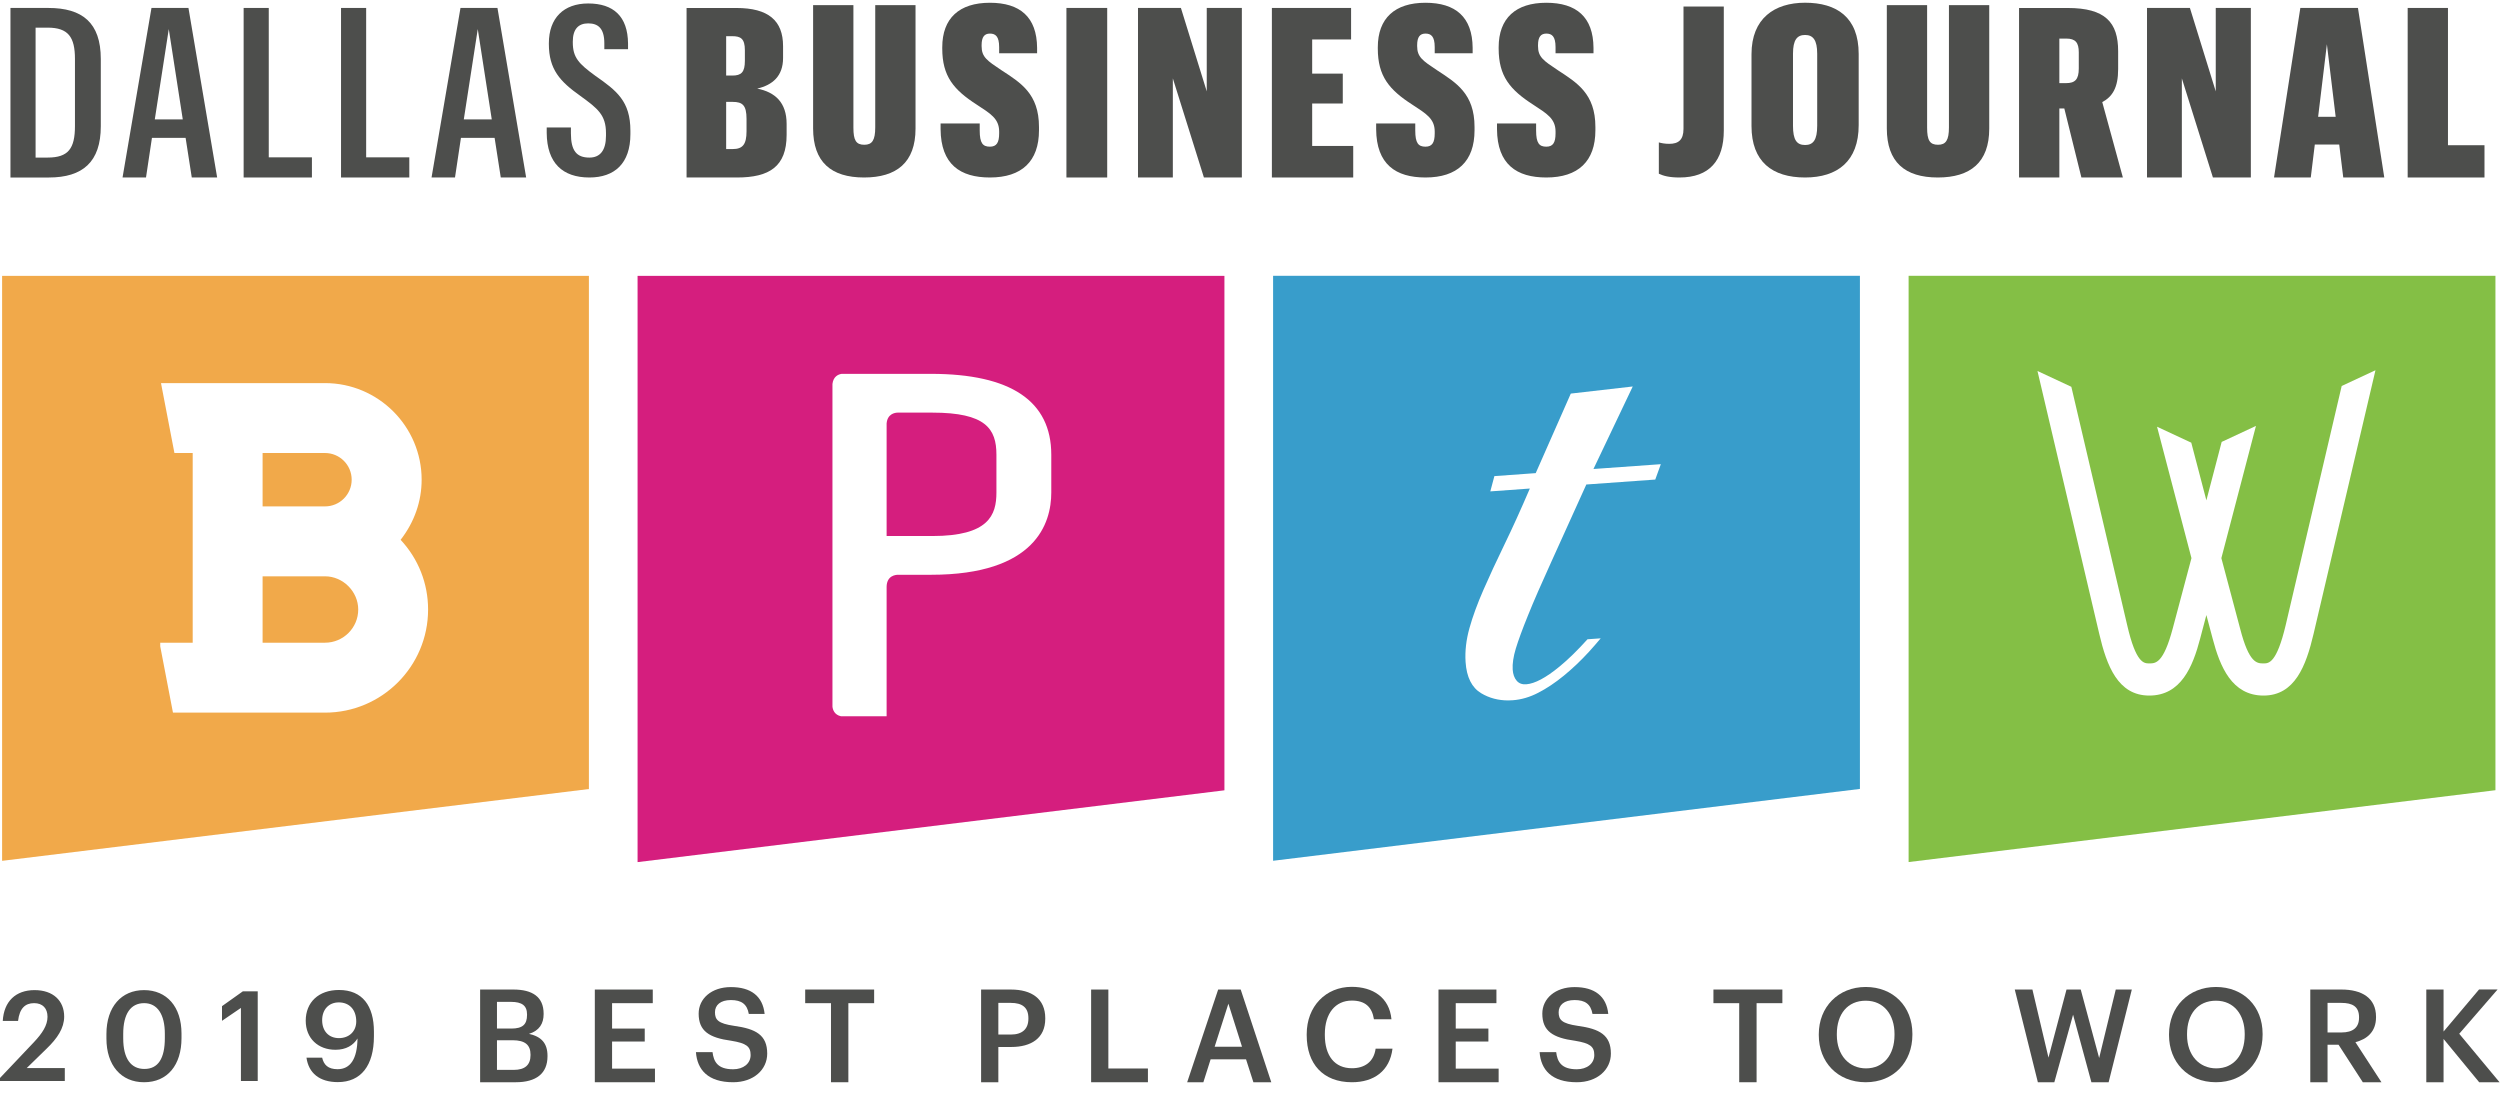
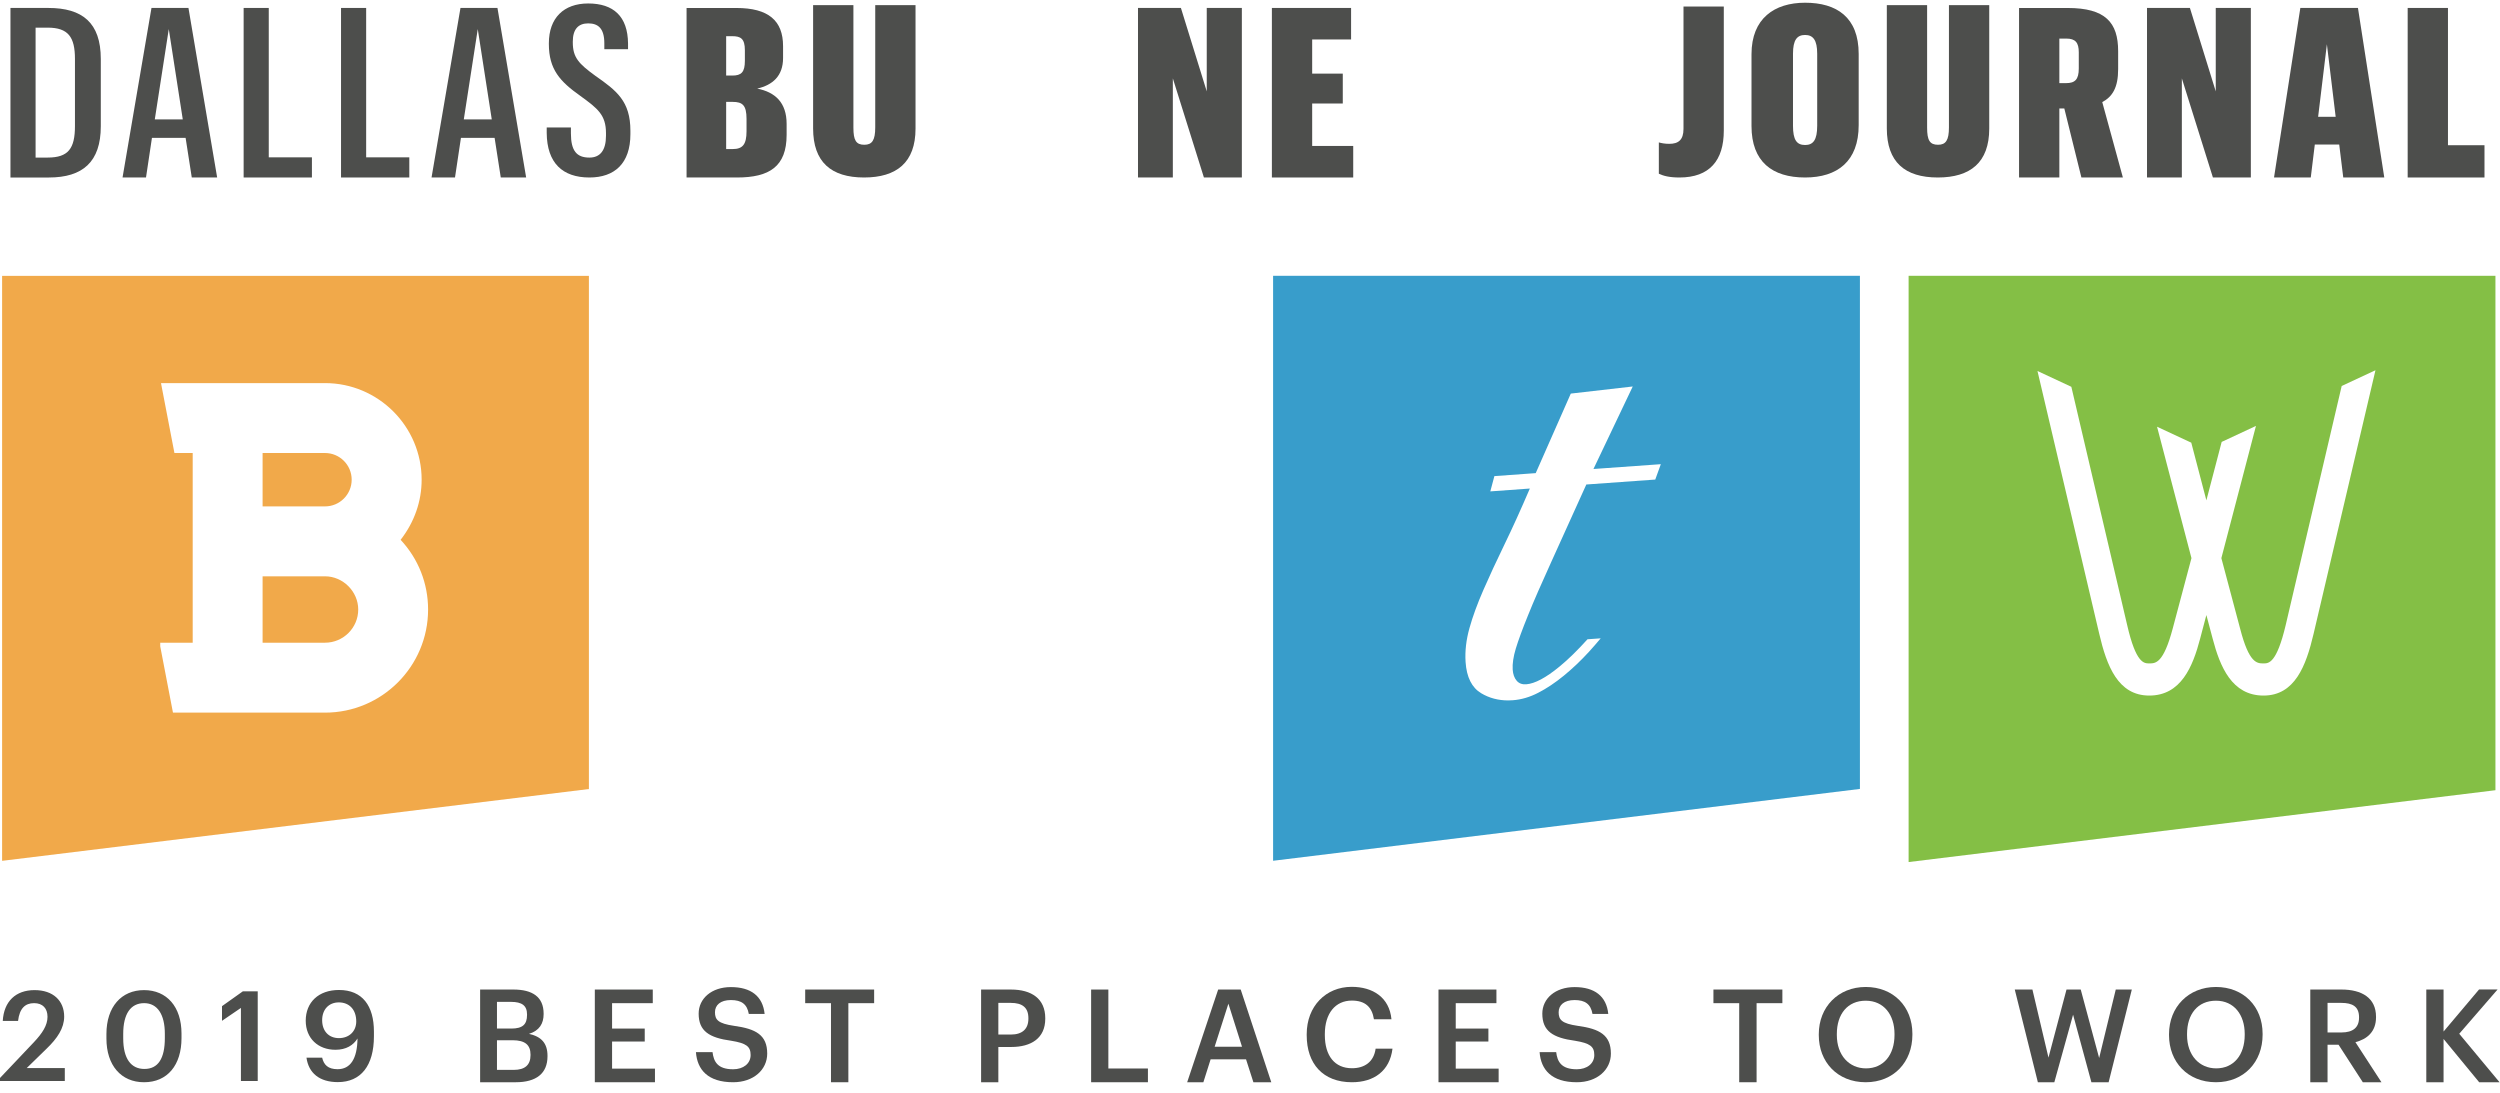
<svg xmlns="http://www.w3.org/2000/svg" width="279px" height="122px" viewBox="0 0 279 122" version="1.1">
  <title>159D01FD-8BBF-430F-84CF-EB6907DD6813</title>
  <g id="Mobile" stroke="none" stroke-width="1" fill="none" fill-rule="evenodd">
    <g id="Awards-" transform="translate(-48, -3526)">
      <g id="Dallas-Business-Journal-Best-Places-to-Work" transform="translate(24, 3526)">
        <g id="Logo" transform="translate(24, 0)">
          <g id="Group-14" transform="translate(0, 30.431)">
            <path d="M278.491,57.757 L278.491,0.35 L213.001,0.35 L213.001,65.774 L278.491,57.757 Z M265.102,10.889 L258.196,40.301 C257.356,43.881 256.103,47.194 252.609,47.194 C249.077,47.194 247.755,43.976 246.929,40.829 L246.232,38.205 L245.539,40.826 C244.716,43.973 243.398,47.194 239.859,47.194 C236.366,47.194 235.111,43.881 234.275,40.301 L227.382,10.972 L231.162,12.736 L237.395,39.339 C238.377,43.606 239.275,43.606 239.859,43.606 C240.563,43.606 241.436,43.606 242.473,39.723 L244.567,31.856 L240.726,17.191 L244.546,18.971 L246.232,25.407 L247.939,18.885 L251.766,17.1 L247.904,31.856 L250.001,39.731 C250.997,43.606 251.892,43.606 252.609,43.606 C253.186,43.606 254.067,43.606 255.083,39.332 L261.333,12.643 L265.102,10.889 Z" id="Fill-4" fill="#84BF45" />
            <path d="M207.567,57.613 L207.567,0.351 L142.077,0.351 L142.077,65.631 L207.567,57.613 Z M177.83,21.908 L185.348,21.372 L184.726,23.091 L184.593,23.097 L177.034,23.639 C175.488,27.074 174.179,29.959 173.109,32.308 C172.035,34.669 171.161,36.662 170.532,38.228 C169.907,39.764 169.448,41.018 169.163,41.952 C168.891,42.855 168.775,43.638 168.816,44.288 C168.85,44.825 169.003,45.24 169.271,45.55 C169.53,45.845 169.88,45.967 170.328,45.936 C171.277,45.868 172.524,45.207 174.029,43.968 C175.032,43.149 176.083,42.111 177.163,40.912 L178.639,40.807 C178.203,41.327 177.765,41.828 177.33,42.308 C176.429,43.292 175.481,44.192 174.512,44.983 C173.564,45.759 172.609,46.398 171.667,46.881 C170.73,47.369 169.771,47.649 168.826,47.715 C168.66,47.733 168.486,47.737 168.316,47.737 C167.212,47.737 166.202,47.471 165.315,46.942 C164.262,46.324 163.666,45.141 163.558,43.436 C163.48,42.229 163.629,40.962 163.99,39.672 C164.346,38.389 164.873,36.951 165.55,35.4 C166.216,33.875 166.997,32.188 167.943,30.237 C168.803,28.469 169.737,26.405 170.73,24.09 L166.318,24.408 L166.773,22.703 L171.386,22.37 L175.301,13.494 L175.413,13.48 L182.214,12.7 L177.83,21.908 Z" id="Fill-6" fill="#389DCB" />
-             <path d="M136.646,57.768 L136.646,0.355 L71.153,0.355 L71.153,65.781 L136.646,57.768 Z M117.323,24.537 C117.323,27.963 115.579,33.714 103.897,33.714 L100.315,33.714 L100.312,33.717 C100.312,33.717 100.291,33.715 100.254,33.714 L100.25,33.714 C99.985,33.71 98.969,33.78 98.946,35.049 L98.946,49.505 L93.854,49.505 C93.119,49.344 92.94,48.776 92.902,48.434 L92.902,12.418 C92.997,11.583 93.554,11.349 93.925,11.291 L103.897,11.291 C112.806,11.291 117.323,14.325 117.323,20.313 L117.323,24.537 Z M111.201,24.537 L111.201,20.313 C111.201,17.415 110.002,15.618 104.057,15.618 L100.305,15.618 C100.305,15.618 100.247,15.615 100.172,15.618 C99.849,15.626 99.03,15.766 98.946,16.832 L98.946,29.389 L104.057,29.389 C110.338,29.389 111.201,27.057 111.201,24.537 L111.201,24.537 Z" id="Fill-8" fill="#D51E7E" />
            <path d="M65.721,57.625 L65.721,0.356 L0.235,0.356 L0.235,65.638 L65.721,57.625 Z M44.709,29.814 C46.687,31.931 47.775,34.682 47.775,37.594 C47.775,43.936 42.619,49.099 36.27,49.099 L19.303,49.099 L17.882,41.701 L17.882,41.295 L21.505,41.295 L21.505,20.125 L19.466,20.125 L17.967,12.323 L36.27,12.323 C42.214,12.323 47.055,17.161 47.055,23.104 C47.055,25.514 46.249,27.828 44.709,29.814 L44.709,29.814 Z M39.978,37.594 C39.978,35.583 38.278,33.885 36.27,33.885 L29.306,33.885 L29.306,41.295 L36.27,41.295 C38.313,41.295 39.978,39.633 39.978,37.594 L39.978,37.594 Z M39.247,23.104 C39.247,21.462 37.915,20.125 36.27,20.125 L29.306,20.125 L29.306,26.083 L36.27,26.083 C37.915,26.083 39.247,24.748 39.247,23.104 L39.247,23.104 Z" id="Fill-10" fill="#F1A94A" />
            <path d="M53.582,80.001 L57.285,80.001 C59.41,80.001 60.668,80.813 60.668,82.693 L60.668,82.75 C60.668,83.779 60.207,84.589 59.033,84.949 C60.436,85.254 61.101,86.019 61.101,87.397 L61.101,87.453 C61.101,89.377 59.83,90.347 57.561,90.347 L53.582,90.347 L53.582,80.001 Z M57.056,84.357 C58.327,84.357 58.817,83.895 58.817,82.838 L58.817,82.781 C58.817,81.796 58.255,81.378 57.025,81.378 L55.462,81.378 L55.462,84.357 L57.056,84.357 Z M57.329,88.969 C58.613,88.969 59.206,88.392 59.206,87.322 L59.206,87.265 C59.206,86.195 58.613,85.659 57.197,85.659 L55.462,85.659 L55.462,88.969 L57.329,88.969 Z" id="Fill-12" fill="#4D4E4C" />
          </g>
          <polygon id="Fill-15" fill="#4D4E4C" points="66.382 110.433 72.849 110.433 72.849 111.954 68.308 111.954 68.308 114.788 71.952 114.788 71.952 116.235 68.308 116.235 68.308 119.259 73.094 119.259 73.094 120.778 66.382 120.778" />
          <path d="M77.666,117.42 L79.518,117.42 C79.649,118.462 80.067,119.331 81.818,119.331 C82.96,119.331 83.769,118.694 83.769,117.74 C83.769,116.786 83.292,116.425 81.614,116.149 C79.141,115.817 77.97,115.064 77.97,113.125 C77.97,111.433 79.414,110.159 81.57,110.159 C83.8,110.159 85.128,111.172 85.332,113.155 L83.566,113.155 C83.38,112.07 82.756,111.606 81.57,111.606 C80.399,111.606 79.791,112.17 79.791,112.965 C79.791,113.805 80.139,114.226 81.934,114.486 C84.362,114.819 85.621,115.512 85.621,117.581 C85.621,119.375 84.102,120.778 81.818,120.778 C78.997,120.778 77.81,119.375 77.666,117.42" id="Fill-16" fill="#4D4E4C" />
          <polygon id="Fill-18" fill="#4D4E4C" points="92.738 111.954 89.86 111.954 89.86 110.432 97.554 110.432 97.554 111.954 94.677 111.954 94.677 120.778 92.738 120.778" />
          <path d="M109.491,110.433 L112.817,110.433 C115.13,110.433 116.651,111.461 116.651,113.63 L116.651,113.689 C116.651,115.873 115.071,116.843 112.858,116.843 L111.415,116.843 L111.415,120.778 L109.491,120.778 L109.491,110.433 Z M112.817,115.456 C114.088,115.456 114.769,114.832 114.769,113.689 L114.769,113.63 C114.769,112.403 114.044,111.923 112.817,111.923 L111.415,111.923 L111.415,115.456 L112.817,115.456 Z" id="Fill-19" fill="#4D4E4C" />
          <polygon id="Fill-21" fill="#4D4E4C" points="121.77 110.433 123.693 110.433 123.693 119.244 128.108 119.244 128.108 120.778 121.77 120.778" />
          <path d="M135.947,110.433 L138.463,110.433 L141.875,120.778 L139.879,120.778 L139.057,118.218 L135.106,118.218 L134.296,120.778 L132.489,120.778 L135.947,110.433 Z M135.555,116.812 L138.608,116.812 L137.089,112.011 L135.555,116.812 Z" id="Fill-22" fill="#4D4E4C" />
          <path d="M145.828,115.528 L145.828,115.412 C145.828,112.3 147.965,110.131 150.844,110.131 C153.215,110.131 155.054,111.317 155.287,113.748 L153.332,113.748 C153.115,112.372 152.349,111.665 150.861,111.665 C149.038,111.665 147.852,113.081 147.852,115.396 L147.852,115.512 C147.852,117.844 148.966,119.215 150.875,119.215 C152.306,119.215 153.319,118.493 153.52,117.031 L155.402,117.031 C155.098,119.519 153.332,120.778 150.875,120.778 C147.633,120.778 145.828,118.71 145.828,115.528" id="Fill-23" fill="#4D4E4C" />
          <polygon id="Fill-25" fill="#4D4E4C" points="160.536 110.433 167.001 110.433 167.001 111.954 162.46 111.954 162.46 114.788 166.105 114.788 166.105 116.235 162.46 116.235 162.46 119.259 167.248 119.259 167.248 120.778 160.536 120.778" />
          <path d="M171.82,117.42 L173.671,117.42 C173.8,118.462 174.22,119.331 175.969,119.331 C177.114,119.331 177.923,118.694 177.923,117.74 C177.923,116.786 177.446,116.425 175.771,116.149 C173.295,115.817 172.122,115.064 172.122,113.125 C172.122,111.433 173.571,110.159 175.727,110.159 C177.952,110.159 179.285,111.172 179.483,113.155 L177.722,113.155 C177.531,112.07 176.913,111.606 175.727,111.606 C174.553,111.606 173.945,112.17 173.945,112.965 C173.945,113.805 174.293,114.226 176.088,114.486 C178.519,114.819 179.775,115.512 179.775,117.581 C179.775,119.375 178.259,120.778 175.969,120.778 C173.15,120.778 171.964,119.375 171.82,117.42" id="Fill-26" fill="#4D4E4C" />
          <polygon id="Fill-28" fill="#4D4E4C" points="194.096 111.954 191.219 111.954 191.219 110.432 198.913 110.432 198.913 111.954 196.035 111.954 196.035 120.778 194.096 120.778" />
          <path d="M202.977,115.528 L202.977,115.412 C202.977,112.387 205.145,110.146 208.214,110.146 C211.296,110.146 213.423,112.33 213.423,115.368 L213.423,115.482 C213.423,118.506 211.352,120.778 208.214,120.778 C205.047,120.778 202.977,118.506 202.977,115.528 M211.427,115.497 L211.427,115.384 C211.427,113.253 210.241,111.678 208.214,111.678 C206.19,111.678 204.991,113.168 204.991,115.396 L204.991,115.512 C204.991,117.769 206.363,119.231 208.245,119.231 C210.197,119.231 211.427,117.74 211.427,115.497" id="Fill-29" fill="#4D4E4C" />
          <polygon id="Fill-31" fill="#4D4E4C" points="224.848 110.433 226.818 110.433 228.61 118.029 230.622 110.433 232.21 110.433 234.265 118.073 236.119 110.433 237.911 110.433 235.323 120.778 233.399 120.778 231.356 113.241 229.263 120.778 227.425 120.778" />
          <g id="Group-36" transform="translate(241.624, 109.552)" fill="#4D4E4C">
            <path d="M0.439,5.975 L0.439,5.859 C0.439,2.835 2.61,0.594 5.676,0.594 C8.757,0.594 10.882,2.778 10.882,5.815 L10.882,5.929 C10.882,8.953 8.814,11.225 5.676,11.225 C2.507,11.225 0.439,8.953 0.439,5.975 M8.886,5.944 L8.886,5.831 C8.886,3.701 7.7,2.126 5.676,2.126 C3.649,2.126 2.45,3.616 2.45,5.844 L2.45,5.96 C2.45,8.216 3.822,9.678 5.705,9.678 C7.656,9.678 8.886,8.188 8.886,5.944" id="Fill-32" />
            <path d="M16.204,0.88 L19.678,0.88 C21.949,0.88 23.54,1.808 23.54,3.918 L23.54,3.98 C23.54,5.599 22.527,6.424 21.241,6.754 L24.146,11.226 L22.065,11.226 L19.36,7.043 L18.13,7.043 L18.13,11.226 L16.204,11.226 L16.204,0.88 Z M19.678,5.671 C20.967,5.671 21.645,5.119 21.645,4.021 L21.645,3.964 C21.645,2.778 20.905,2.371 19.678,2.371 L18.13,2.371 L18.13,5.671 L19.678,5.671 Z" id="Fill-34" />
          </g>
          <polygon id="Fill-37" fill="#4D4E4C" points="270.775 110.433 272.701 110.433 272.701 115.12 276.665 110.422 278.733 110.422 274.45 115.368 278.949 120.778 276.677 120.778 272.701 115.946 272.701 120.778 270.775 120.778" />
          <g id="Group-42" transform="translate(0, 0.609)" fill="#4D4E4C">
            <path d="M0,120.029 L7.232,120.029 L7.232,118.589 L2.98,118.589 L5.204,116.42 C6.393,115.273 7.162,114.14 7.162,112.839 C7.162,111.076 5.932,109.887 3.861,109.887 C1.749,109.887 0.434,111.146 0.308,113.328 L2.015,113.328 C2.183,111.916 2.812,111.342 3.805,111.342 C4.77,111.342 5.302,111.93 5.302,112.867 C5.302,113.818 4.728,114.699 3.777,115.707 L0,119.693 L0,120.029 Z M16.116,118.686 C14.619,118.686 13.751,117.539 13.751,115.273 L13.751,114.769 C13.751,112.545 14.577,111.342 16.088,111.342 C17.584,111.342 18.396,112.629 18.396,114.755 L18.396,115.245 C18.396,117.511 17.654,118.686 16.116,118.686 L16.116,118.686 Z M16.074,120.169 C18.69,120.169 20.256,118.253 20.256,115.245 L20.256,114.741 C20.256,111.734 18.606,109.887 16.074,109.887 C13.555,109.887 11.877,111.748 11.877,114.783 L11.877,115.287 C11.877,118.295 13.527,120.169 16.074,120.169 L16.074,120.169 Z M26.887,120.029 L28.762,120.029 L28.762,110.027 L27.097,110.027 L24.775,111.678 L24.775,113.314 L26.887,111.874 L26.887,120.029 Z M37.701,120.155 C40.275,120.155 41.73,118.323 41.73,115.035 L41.73,114.518 C41.73,111.636 40.442,109.873 37.827,109.873 C35.546,109.873 34.119,111.258 34.119,113.3 C34.119,115.273 35.504,116.546 37.435,116.546 C38.624,116.546 39.435,116.042 39.897,115.287 C39.869,117.567 39.099,118.714 37.673,118.714 C36.595,118.714 36.134,118.211 35.952,117.427 L34.203,117.427 C34.441,119.148 35.658,120.155 37.701,120.155 L37.701,120.155 Z M37.827,115.245 C36.679,115.245 35.952,114.448 35.952,113.244 C35.952,112.056 36.693,111.258 37.813,111.258 C38.96,111.258 39.757,112.042 39.757,113.384 C39.757,114.49 38.96,115.245 37.827,115.245 L37.827,115.245 Z" id="Fill-38" />
            <path d="M5.4,0.279 C9.184,0.279 11.249,1.921 11.249,5.969 L11.249,13.483 C11.249,17.455 9.237,19.2 5.453,19.2 L1.167,19.2 L1.167,0.279 L5.4,0.279 Z M3.972,2.476 L3.972,16.976 L5.321,16.976 C7.624,16.976 8.365,15.971 8.365,13.457 L8.365,5.969 C8.365,3.535 7.624,2.476 5.321,2.476 L3.972,2.476 Z" id="Fill-40" />
          </g>
          <path d="M20.714,15.387 L16.957,15.387 L16.294,19.808 L13.676,19.808 L16.905,0.887 L21.032,0.887 L24.234,19.808 L21.402,19.808 L20.714,15.387 Z M17.275,13.324 L20.397,13.324 L18.836,3.243 L17.275,13.324 Z" id="Fill-43" fill="#4D4E4C" />
          <polygon id="Fill-44" fill="#4D4E4C" points="27.19 0.887 29.994 0.887 29.994 17.559 34.81 17.559 34.81 19.808 27.19 19.808" />
          <polygon id="Fill-45" fill="#4D4E4C" points="38.059 0.887 40.863 0.887 40.863 17.559 45.679 17.559 45.679 19.808 38.059 19.808" />
          <path d="M55.199,15.387 L51.441,15.387 L50.778,19.808 L48.16,19.808 L51.389,0.887 L55.516,0.887 L58.718,19.808 L55.886,19.808 L55.199,15.387 Z M51.76,13.324 L54.881,13.324 L53.319,3.243 L51.76,13.324 Z" id="Fill-46" fill="#4D4E4C" />
          <g id="Group-55" transform="translate(60.862, 0)" fill="#4D4E4C">
            <path d="M0.151,14.835 L0.151,14.227 L2.852,14.227 L2.852,14.887 C2.852,16.818 3.486,17.587 4.914,17.587 C6.104,17.587 6.766,16.794 6.766,15.152 L6.766,14.861 C6.766,12.823 5.84,12.109 3.908,10.705 C1.632,9.092 0.391,7.744 0.391,4.912 L0.391,4.832 C0.391,2.001 2.056,0.387 4.781,0.387 C7.587,0.387 9.201,1.815 9.227,4.859 L9.227,5.493 L6.581,5.493 L6.581,4.832 C6.581,3.14 5.866,2.609 4.781,2.609 C3.67,2.609 3.062,3.27 3.062,4.647 L3.062,4.726 C3.062,6.419 3.724,7.109 5.574,8.457 C7.958,10.123 9.491,11.289 9.491,14.597 L9.491,14.967 C9.491,18.248 7.72,19.808 4.914,19.808 C1.924,19.808 0.178,18.195 0.151,14.835" id="Fill-47" />
            <path d="M15.759,0.891 L21.314,0.891 C24.889,0.891 26.528,2.294 26.528,5.15 L26.528,6.474 C26.528,8.485 25.364,9.488 23.643,9.887 C25.653,10.285 26.925,11.448 26.925,13.831 L26.925,15.049 C26.925,18.594 24.993,19.808 21.393,19.808 L15.759,19.808 L15.759,0.891 Z M20.865,8.433 C21.869,8.433 22.266,8.061 22.266,6.792 L22.266,5.6 C22.266,4.305 21.79,4.039 20.865,4.039 L20.177,4.039 L20.177,8.433 L20.865,8.433 Z M20.917,16.635 C22.028,16.635 22.451,16.104 22.451,14.65 L22.451,13.274 C22.451,11.739 22.004,11.37 20.891,11.37 L20.177,11.37 L20.177,16.635 L20.917,16.635 Z" id="Fill-49" />
            <path d="M41.311,0.57 L41.311,14.355 C41.311,18.14 39.193,19.808 35.568,19.808 C31.891,19.808 29.881,18.085 29.881,14.329 L29.881,0.57 L34.378,0.57 L34.378,14.248 C34.378,15.65 34.669,16.156 35.595,16.156 C36.47,16.156 36.814,15.65 36.814,14.222 L36.814,0.57 L41.311,0.57 Z" id="Fill-51" />
-             <path d="M44.108,14.414 L44.108,13.775 L48.474,13.775 L48.474,14.573 C48.474,15.974 48.818,16.369 49.613,16.369 C50.353,16.369 50.644,15.919 50.644,14.89 L50.644,14.676 C50.644,13.222 49.639,12.665 48.157,11.687 C45.564,10.02 44.294,8.511 44.294,5.415 L44.294,5.282 C44.294,2.028 46.197,0.308 49.613,0.308 C52.971,0.308 54.851,1.899 54.878,5.334 L54.878,5.947 L50.644,5.947 L50.644,5.257 C50.644,4.039 50.22,3.748 49.613,3.748 C49.002,3.748 48.685,4.12 48.685,5.046 L48.685,5.149 C48.685,6.367 49.295,6.765 50.882,7.824 C53.027,9.227 55.089,10.444 55.089,14.174 L55.089,14.543 C55.089,18.011 53.158,19.808 49.613,19.808 C46.305,19.808 44.135,18.354 44.108,14.414" id="Fill-53" />
          </g>
-           <polygon id="Fill-56" fill="#4D4E4C" points="119.013 19.808 123.564 19.808 123.564 0.886 119.013 0.886" />
          <polygon id="Fill-57" fill="#4D4E4C" points="127 0.887 131.79 0.887 134.673 10.2 134.673 0.887 138.591 0.887 138.591 19.808 134.357 19.808 130.889 8.747 130.889 19.808 127 19.808" />
          <polygon id="Fill-58" fill="#4D4E4C" points="141.942 0.887 150.781 0.887 150.781 4.404 146.439 4.404 146.439 8.216 149.854 8.216 149.854 11.551 146.439 11.551 146.439 16.288 151.019 16.288 151.019 19.808 141.942 19.808" />
          <g id="Group-71" transform="translate(153.373, 0)" fill="#4D4E4C">
-             <path d="M0.205,14.414 L0.205,13.775 L4.57,13.775 L4.57,14.573 C4.57,15.974 4.914,16.369 5.71,16.369 C6.45,16.369 6.741,15.919 6.741,14.89 L6.741,14.676 C6.741,13.222 5.736,12.665 4.253,11.687 C1.661,10.02 0.39,8.511 0.39,5.415 L0.39,5.282 C0.39,2.028 2.294,0.308 5.71,0.308 C9.068,0.308 10.947,1.899 10.974,5.334 L10.974,5.947 L6.741,5.947 L6.741,5.257 C6.741,4.039 6.318,3.748 5.71,3.748 C5.099,3.748 4.781,4.12 4.781,5.046 L4.781,5.149 C4.781,6.367 5.392,6.765 6.979,7.824 C9.123,9.227 11.185,10.444 11.185,14.174 L11.185,14.543 C11.185,18.011 9.255,19.808 5.71,19.808 C2.402,19.808 0.231,18.354 0.205,14.414" id="Fill-59" />
-             <path d="M13.692,14.414 L13.692,13.775 L18.057,13.775 L18.057,14.573 C18.057,15.974 18.403,16.369 19.196,16.369 C19.937,16.369 20.226,15.919 20.226,14.89 L20.226,14.676 C20.226,13.222 19.221,12.665 17.74,11.687 C15.148,10.02 13.877,8.511 13.877,5.415 L13.877,5.282 C13.877,2.028 15.781,0.308 19.196,0.308 C22.557,0.308 24.435,1.899 24.461,5.334 L24.461,5.947 L20.226,5.947 L20.226,5.257 C20.226,4.039 19.804,3.748 19.196,3.748 C18.586,3.748 18.269,4.12 18.269,5.046 L18.269,5.149 C18.269,6.367 18.879,6.765 20.466,7.824 C22.609,9.227 24.673,10.444 24.673,14.174 L24.673,14.543 C24.673,18.011 22.741,19.808 19.196,19.808 C15.889,19.808 13.719,18.354 13.692,14.414" id="Fill-61" />
            <path d="M31.753,19.388 L31.753,15.893 C32.045,15.974 32.415,16.052 32.917,16.052 C33.923,16.052 34.505,15.627 34.505,14.385 L34.505,0.733 L39.003,0.733 L39.003,14.573 C39.003,17.904 37.416,19.808 34.055,19.808 C32.917,19.808 32.256,19.624 31.753,19.388" id="Fill-63" />
            <path d="M42.095,14.063 L42.095,6.046 C42.095,2.05 44.662,0.304 48.076,0.304 C51.595,0.304 54.056,1.918 54.056,6.021 L54.056,13.96 C54.056,18.007 51.674,19.808 48.076,19.808 C44.424,19.808 42.095,18.059 42.095,14.063 M49.426,14.038 L49.426,5.994 C49.426,4.486 48.976,3.903 48.076,3.903 C47.175,3.903 46.725,4.459 46.725,5.994 L46.725,14.038 C46.725,15.628 47.149,16.182 48.076,16.182 C48.976,16.182 49.426,15.628 49.426,14.038" id="Fill-65" />
            <path d="M68.626,0.57 L68.626,14.355 C68.626,18.14 66.51,19.808 62.885,19.808 C59.207,19.808 57.196,18.085 57.196,14.329 L57.196,0.57 L61.693,0.57 L61.693,14.248 C61.693,15.65 61.985,16.156 62.911,16.156 C63.783,16.156 64.129,15.65 64.129,14.222 L64.129,0.57 L68.626,0.57 Z" id="Fill-67" />
            <path d="M71.952,0.891 L77.376,0.891 C81.584,0.891 83.012,2.504 83.012,5.707 L83.012,7.717 C83.012,9.78 82.377,10.787 81.239,11.396 L83.541,19.808 L78.911,19.808 L77.005,12.108 L76.45,12.108 L76.45,19.808 L71.952,19.808 L71.952,0.891 Z M77.191,9.278 C78.197,9.278 78.619,8.88 78.619,7.64 L78.619,5.84 C78.619,4.755 78.248,4.305 77.217,4.305 L76.45,4.305 L76.45,9.278 L77.191,9.278 Z" id="Fill-69" />
          </g>
          <polygon id="Fill-72" fill="#4D4E4C" points="239.606 0.887 244.395 0.887 247.278 10.2 247.278 0.887 251.195 0.887 251.195 19.808 246.961 19.808 243.494 8.747 243.494 19.808 239.606 19.808" />
          <path d="M261.057,16.13 L258.332,16.13 L257.882,19.808 L253.781,19.808 L256.718,0.885 L263.147,0.885 L266.086,19.808 L261.507,19.808 L261.057,16.13 Z M258.703,13.034 L260.661,13.034 L259.681,4.936 L258.703,13.034 Z" id="Fill-73" fill="#4D4E4C" />
          <polygon id="Fill-74" fill="#4D4E4C" points="268.696 0.887 273.193 0.887 273.193 16.207 277.269 16.207 277.269 19.808 268.696 19.808" />
        </g>
      </g>
    </g>
  </g>
</svg>